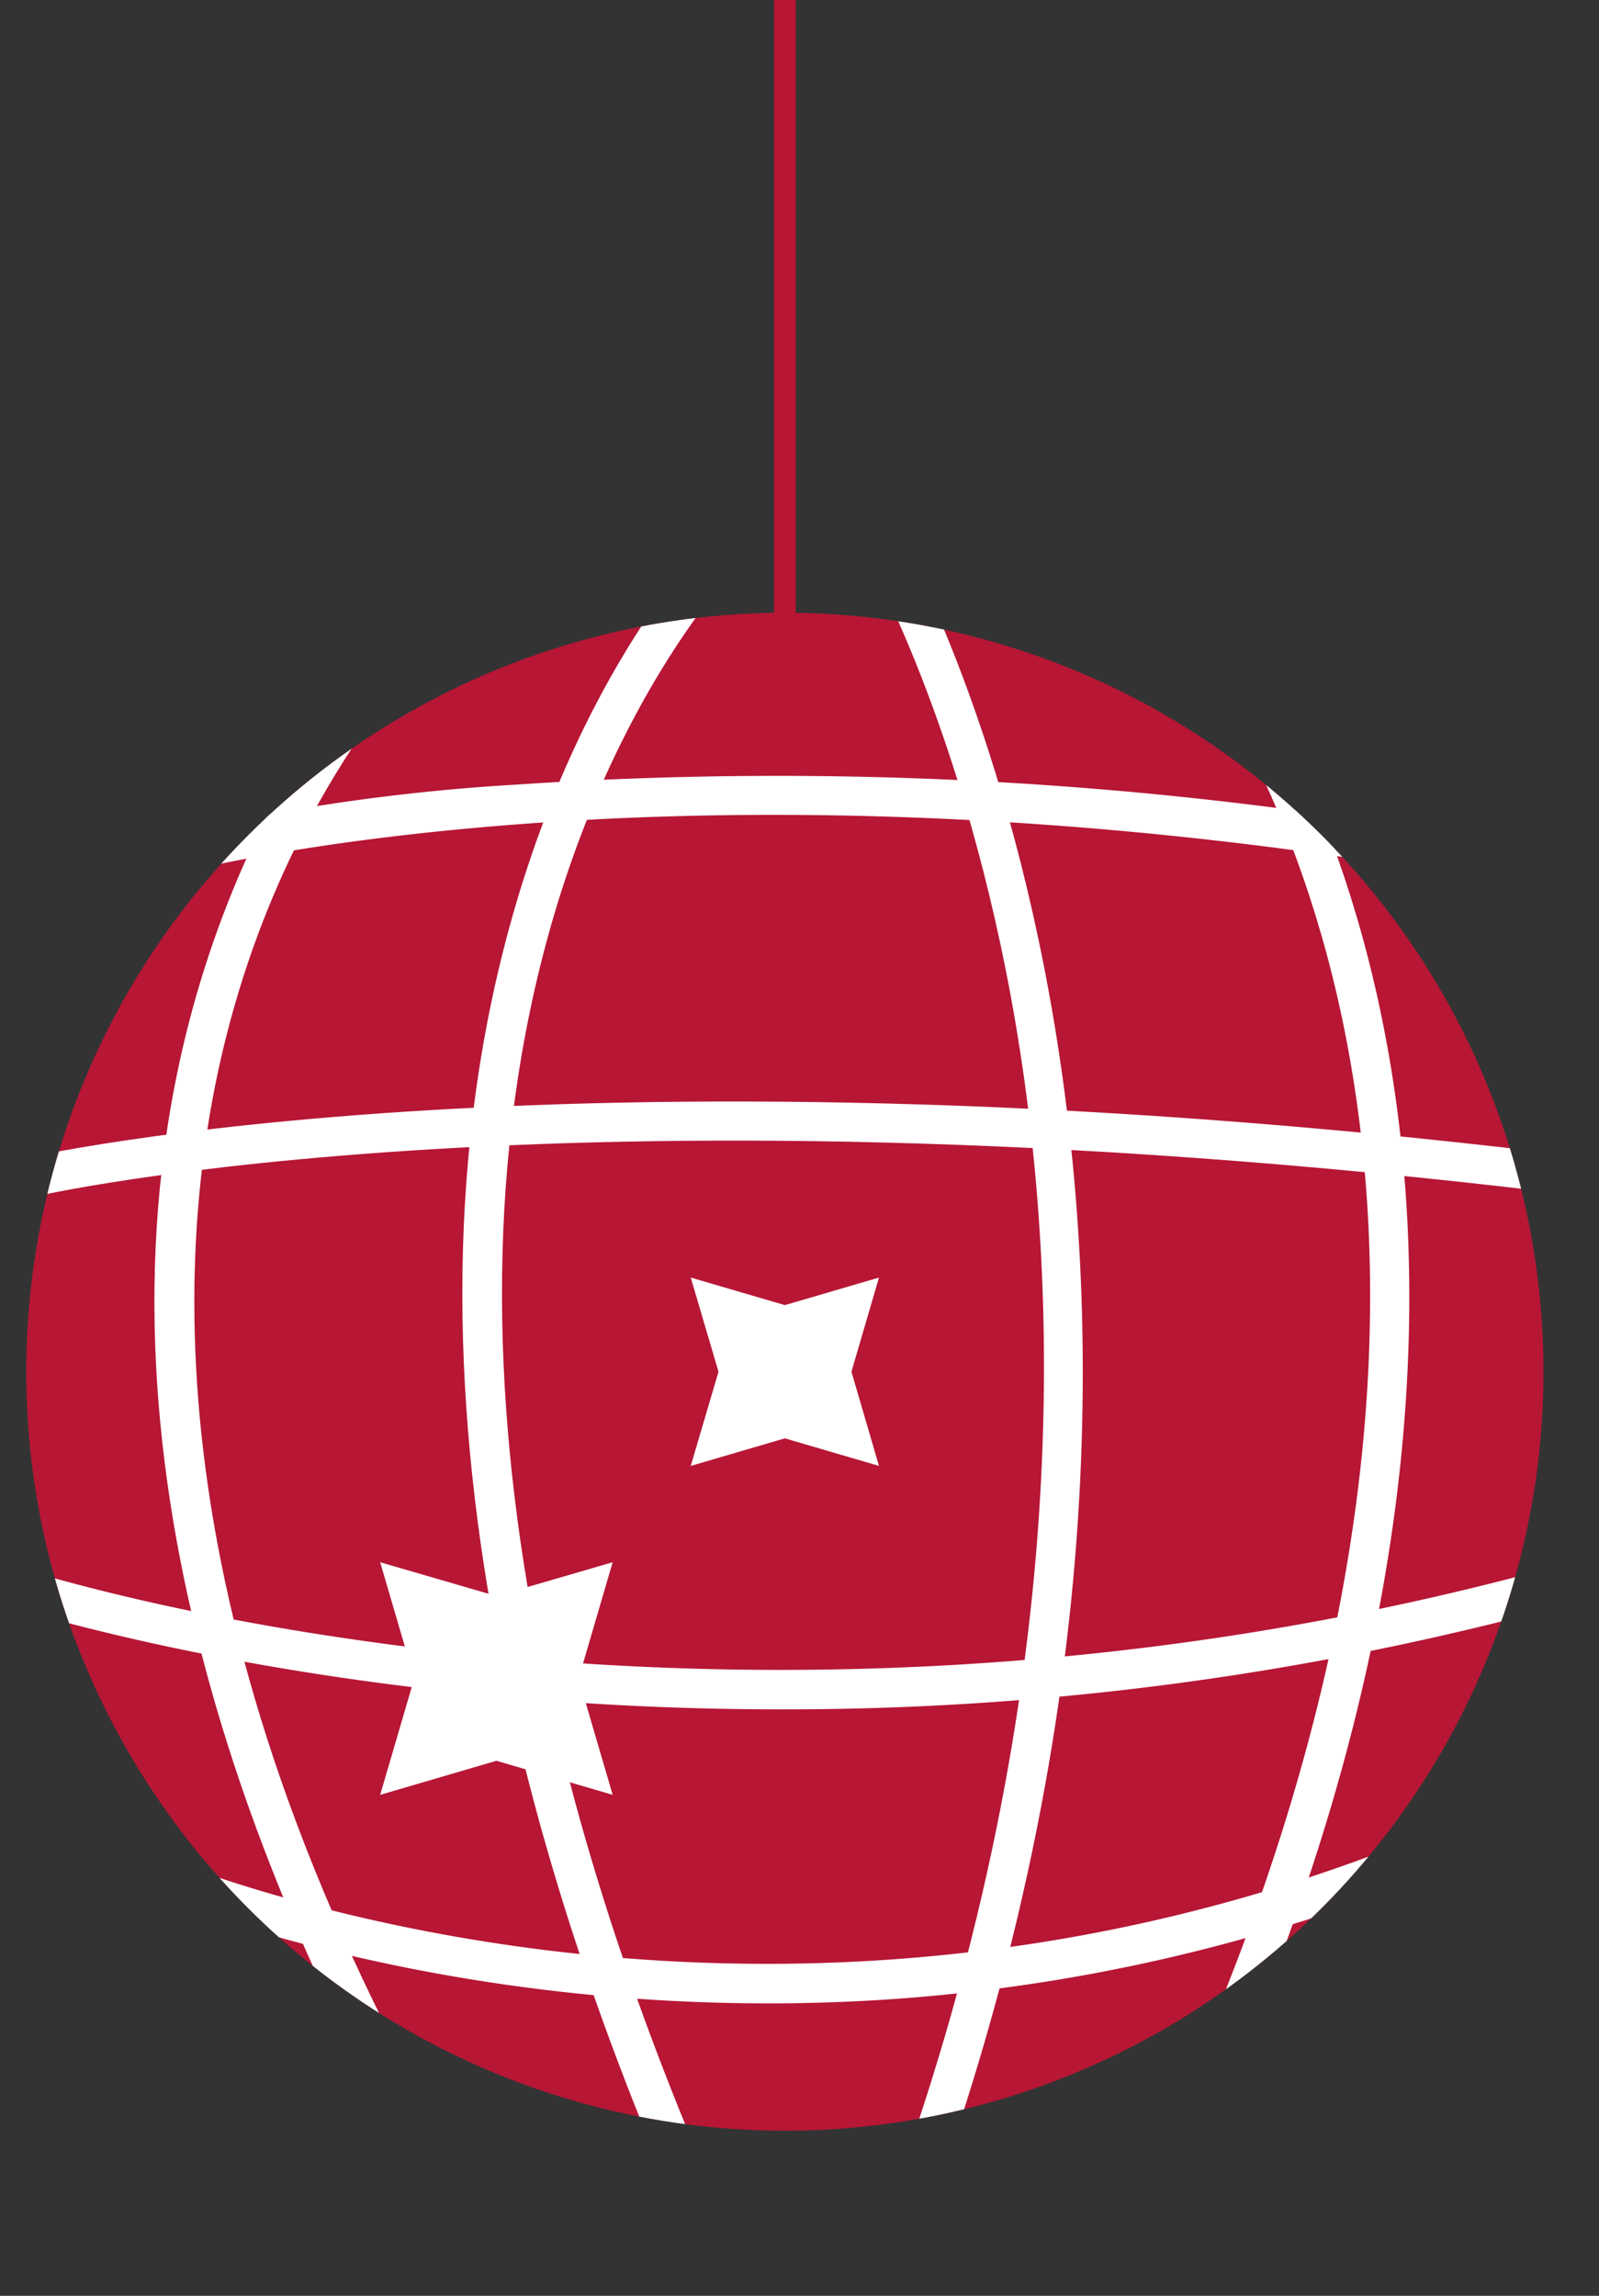
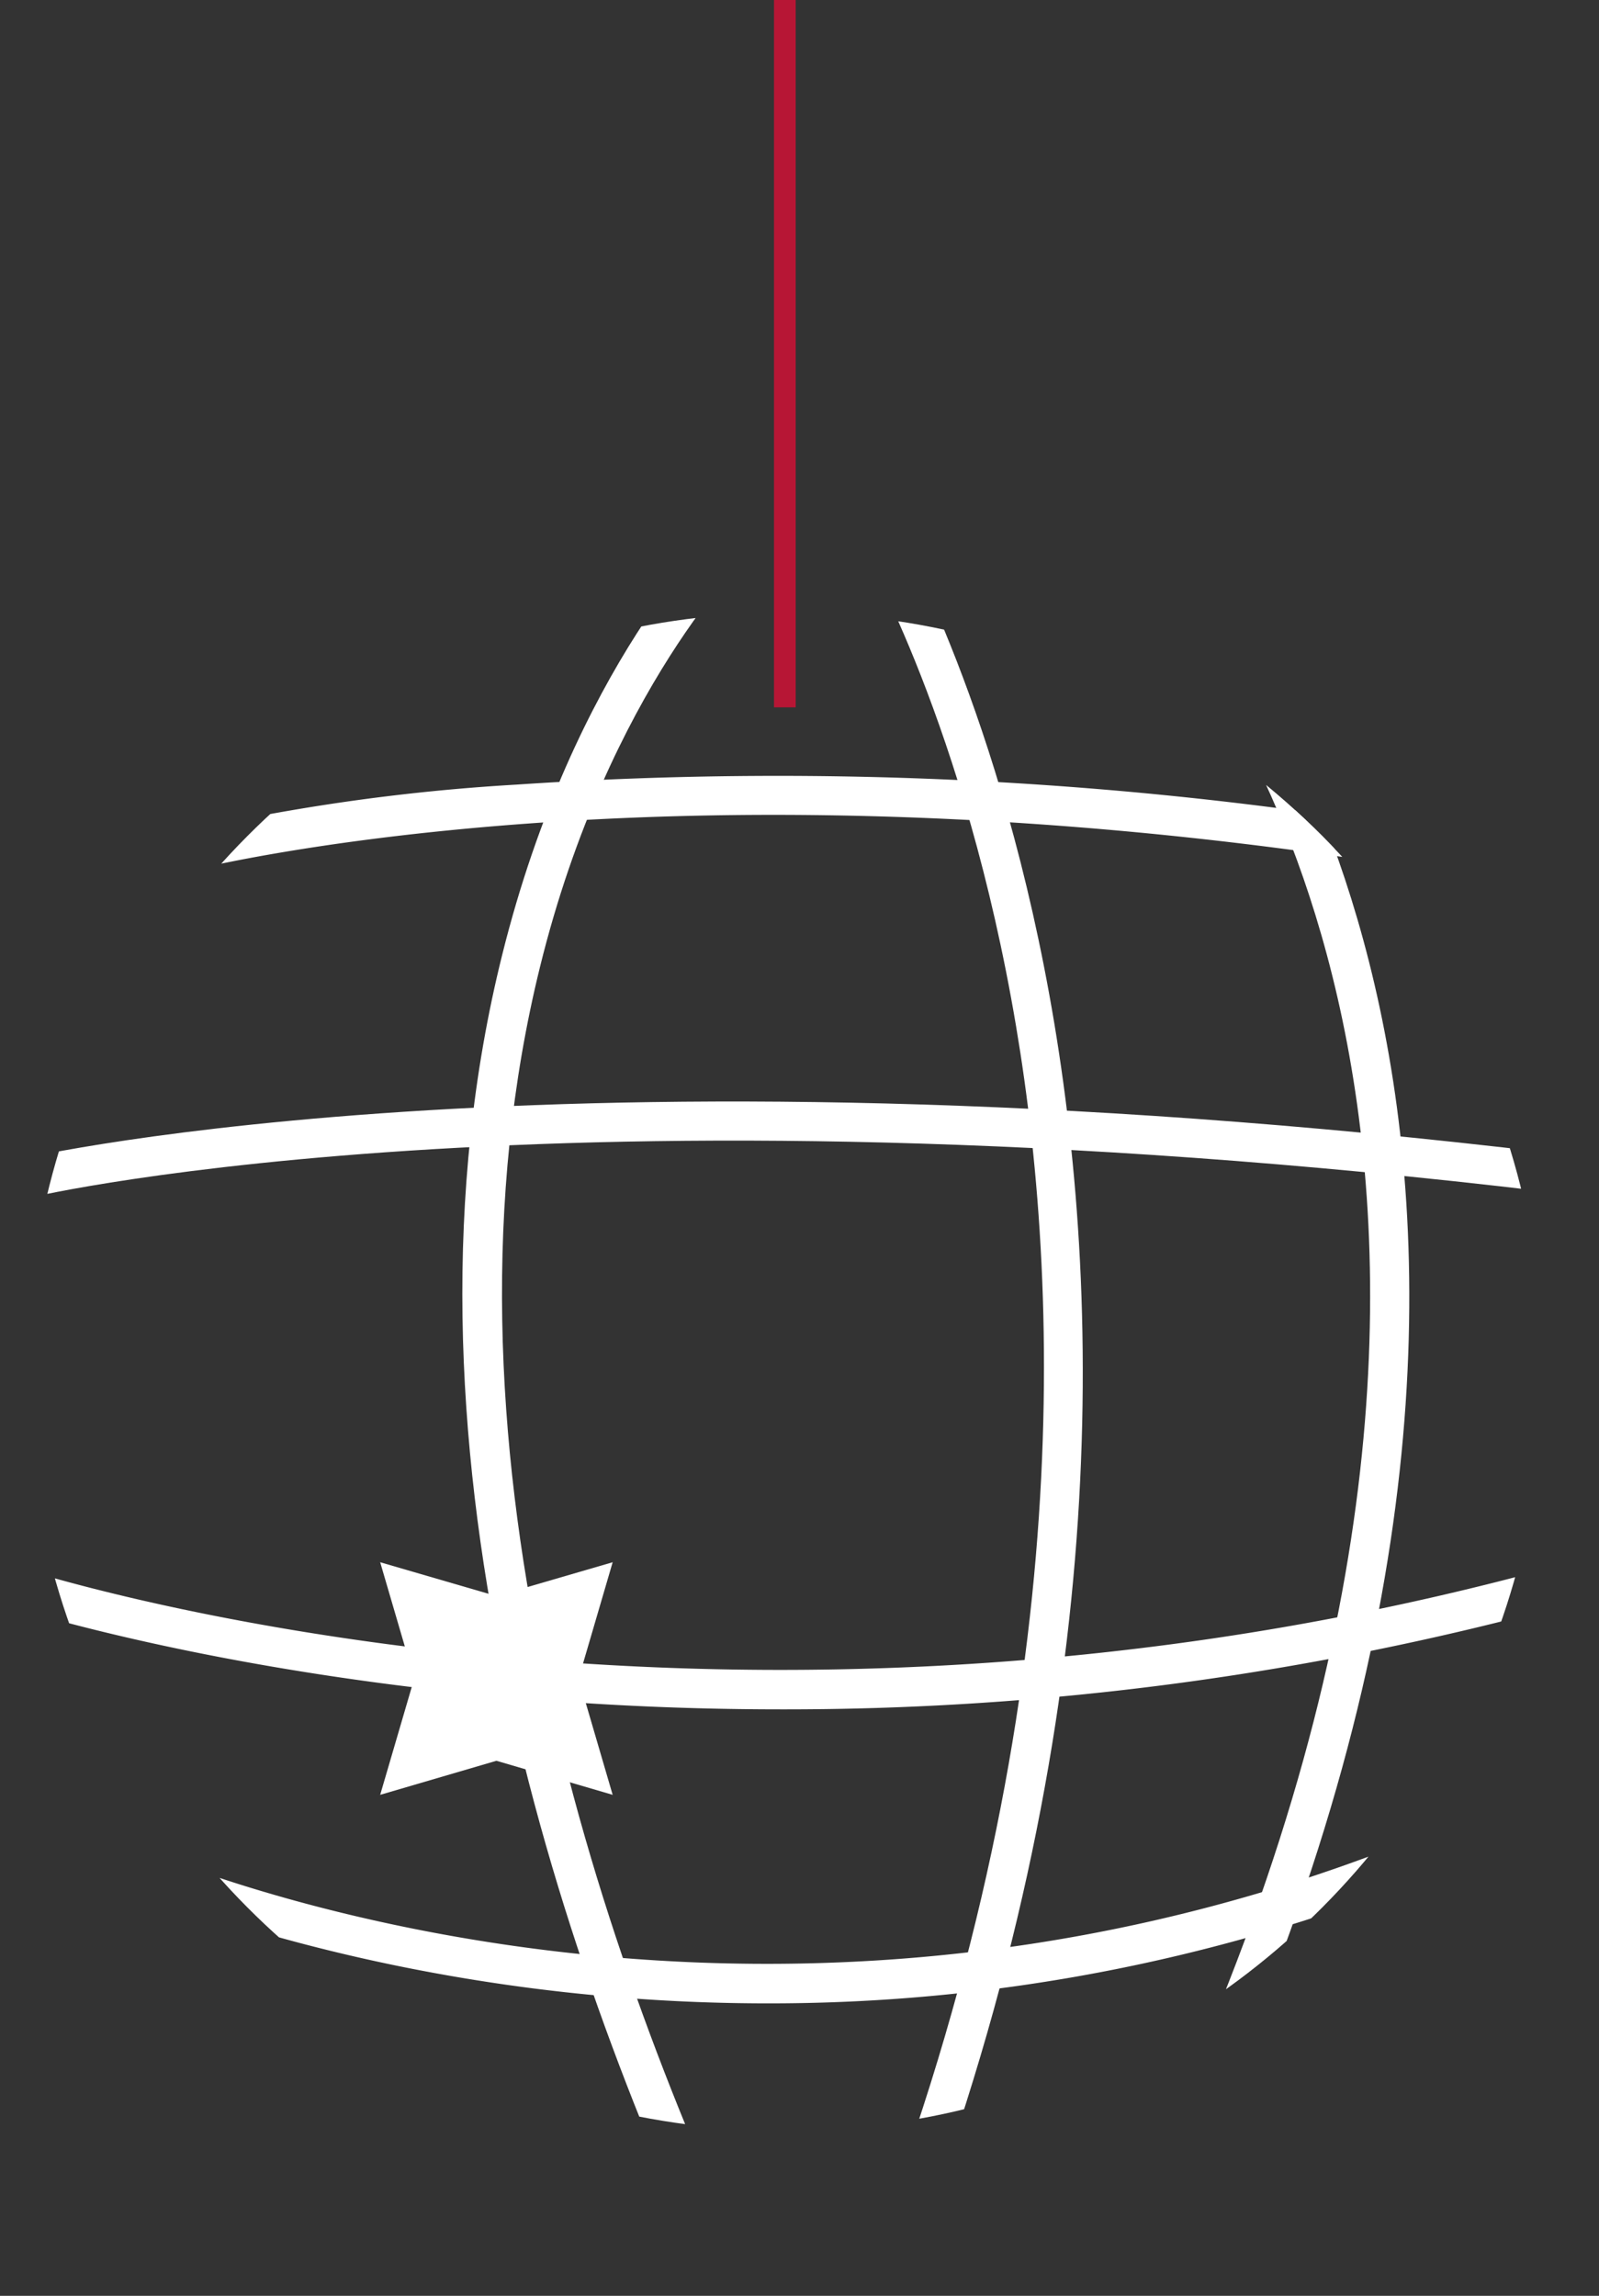
<svg xmlns="http://www.w3.org/2000/svg" id="Objects" viewBox="0 0 73.73 105.81">
  <rect x="0" y="0" width="73.73" height="105.81" fill="#333333" stroke="none" />
  <defs>
    <style>.cls-1,.cls-5{fill:none;}.cls-2{fill:#b71635;}.cls-3{clip-path:url(#clip-path);}.cls-4{fill:#fff;}.cls-5{stroke:#b71635;stroke-miterlimit:10;}</style>
    <clipPath id="clip-path" transform="translate(-461.36 -348.57)">
      <circle class="cls-1" cx="497.55" cy="411.79" r="34.98" />
    </clipPath>
  </defs>
-   <circle class="cls-2" cx="36.19" cy="63.22" r="34.98" />
  <g class="cls-3">
    <path class="cls-4" d="M494.44,454.38c-7.56-16-15.42-39.79-9.92-61.82,3.31-13.28,9.84-19.55,10.12-19.81l1.25,1.33c-.06.06-6.47,6.24-9.63,19.05-5.3,21.48,2.42,44.74,9.83,60.47Z" transform="translate(-461.36 -348.57)" />
-     <path class="cls-4" d="M479.83,447.22c-7.45-13.43-15.11-33.54-9.31-53.14,3.5-11.8,10.14-17.72,10.42-18l1.21,1.37c-.06.06-6.58,5.89-9.9,17.21-3.08,10.47-4,27.92,9.18,51.63Z" transform="translate(-461.36 -348.57)" />
    <path class="cls-4" d="M502.75,454.33l-1.7-.68c9.82-24.68,9.32-45,7.16-57.79-2.33-13.82-7-21.9-7.1-22l1.57-.94C502.88,373.27,521.9,406.22,502.75,454.33Z" transform="translate(-461.36 -348.57)" />
    <path class="cls-4" d="M517.59,445.67l-1.67-.74c19.21-43.11.33-66.26.14-66.49l1.4-1.18C517.66,377.5,537.26,401.53,517.59,445.67Z" transform="translate(-461.36 -348.57)" />
    <path class="cls-4" d="M497.35,427.35c-21.29,0-35.77-4.81-36-4.89l.59-1.73c.32.11,32.38,10.75,71.26,0l.48,1.76A136.45,136.45,0,0,1,497.35,427.35Z" transform="translate(-461.36 -348.57)" />
    <path class="cls-4" d="M496.73,440.9c-17.67,0-29.94-5.58-30.13-5.67l.78-1.66c.26.13,27.17,12.33,58.57,0l.67,1.7A81.39,81.39,0,0,1,496.73,440.9Z" transform="translate(-461.36 -348.57)" />
    <path class="cls-4" d="M528,388.81c-35.37-6-58.12-.08-58.34,0l-.47-1.76a93.74,93.74,0,0,1,16-2.32,179.87,179.87,0,0,1,43.08,2.3Z" transform="translate(-461.36 -348.57)" />
    <path class="cls-4" d="M534.86,403.76c-46.85-5.86-71.83-.08-72.08,0l-.42-1.78c.25-.06,25.55-5.92,72.73,0Z" transform="translate(-461.36 -348.57)" />
  </g>
  <line class="cls-5" x1="36.19" y1="32.6" x2="36.19" />
  <polygon class="cls-4" points="22.89 73.56 28.25 72 26.68 77.36 28.25 82.72 22.89 81.15 17.53 82.72 19.1 77.36 17.53 72 22.89 73.56" />
-   <polygon class="cls-4" points="36.19 60.15 40.53 58.88 39.26 63.22 40.53 67.56 36.19 66.29 31.85 67.56 33.13 63.22 31.85 58.88 36.19 60.15" />
</svg>